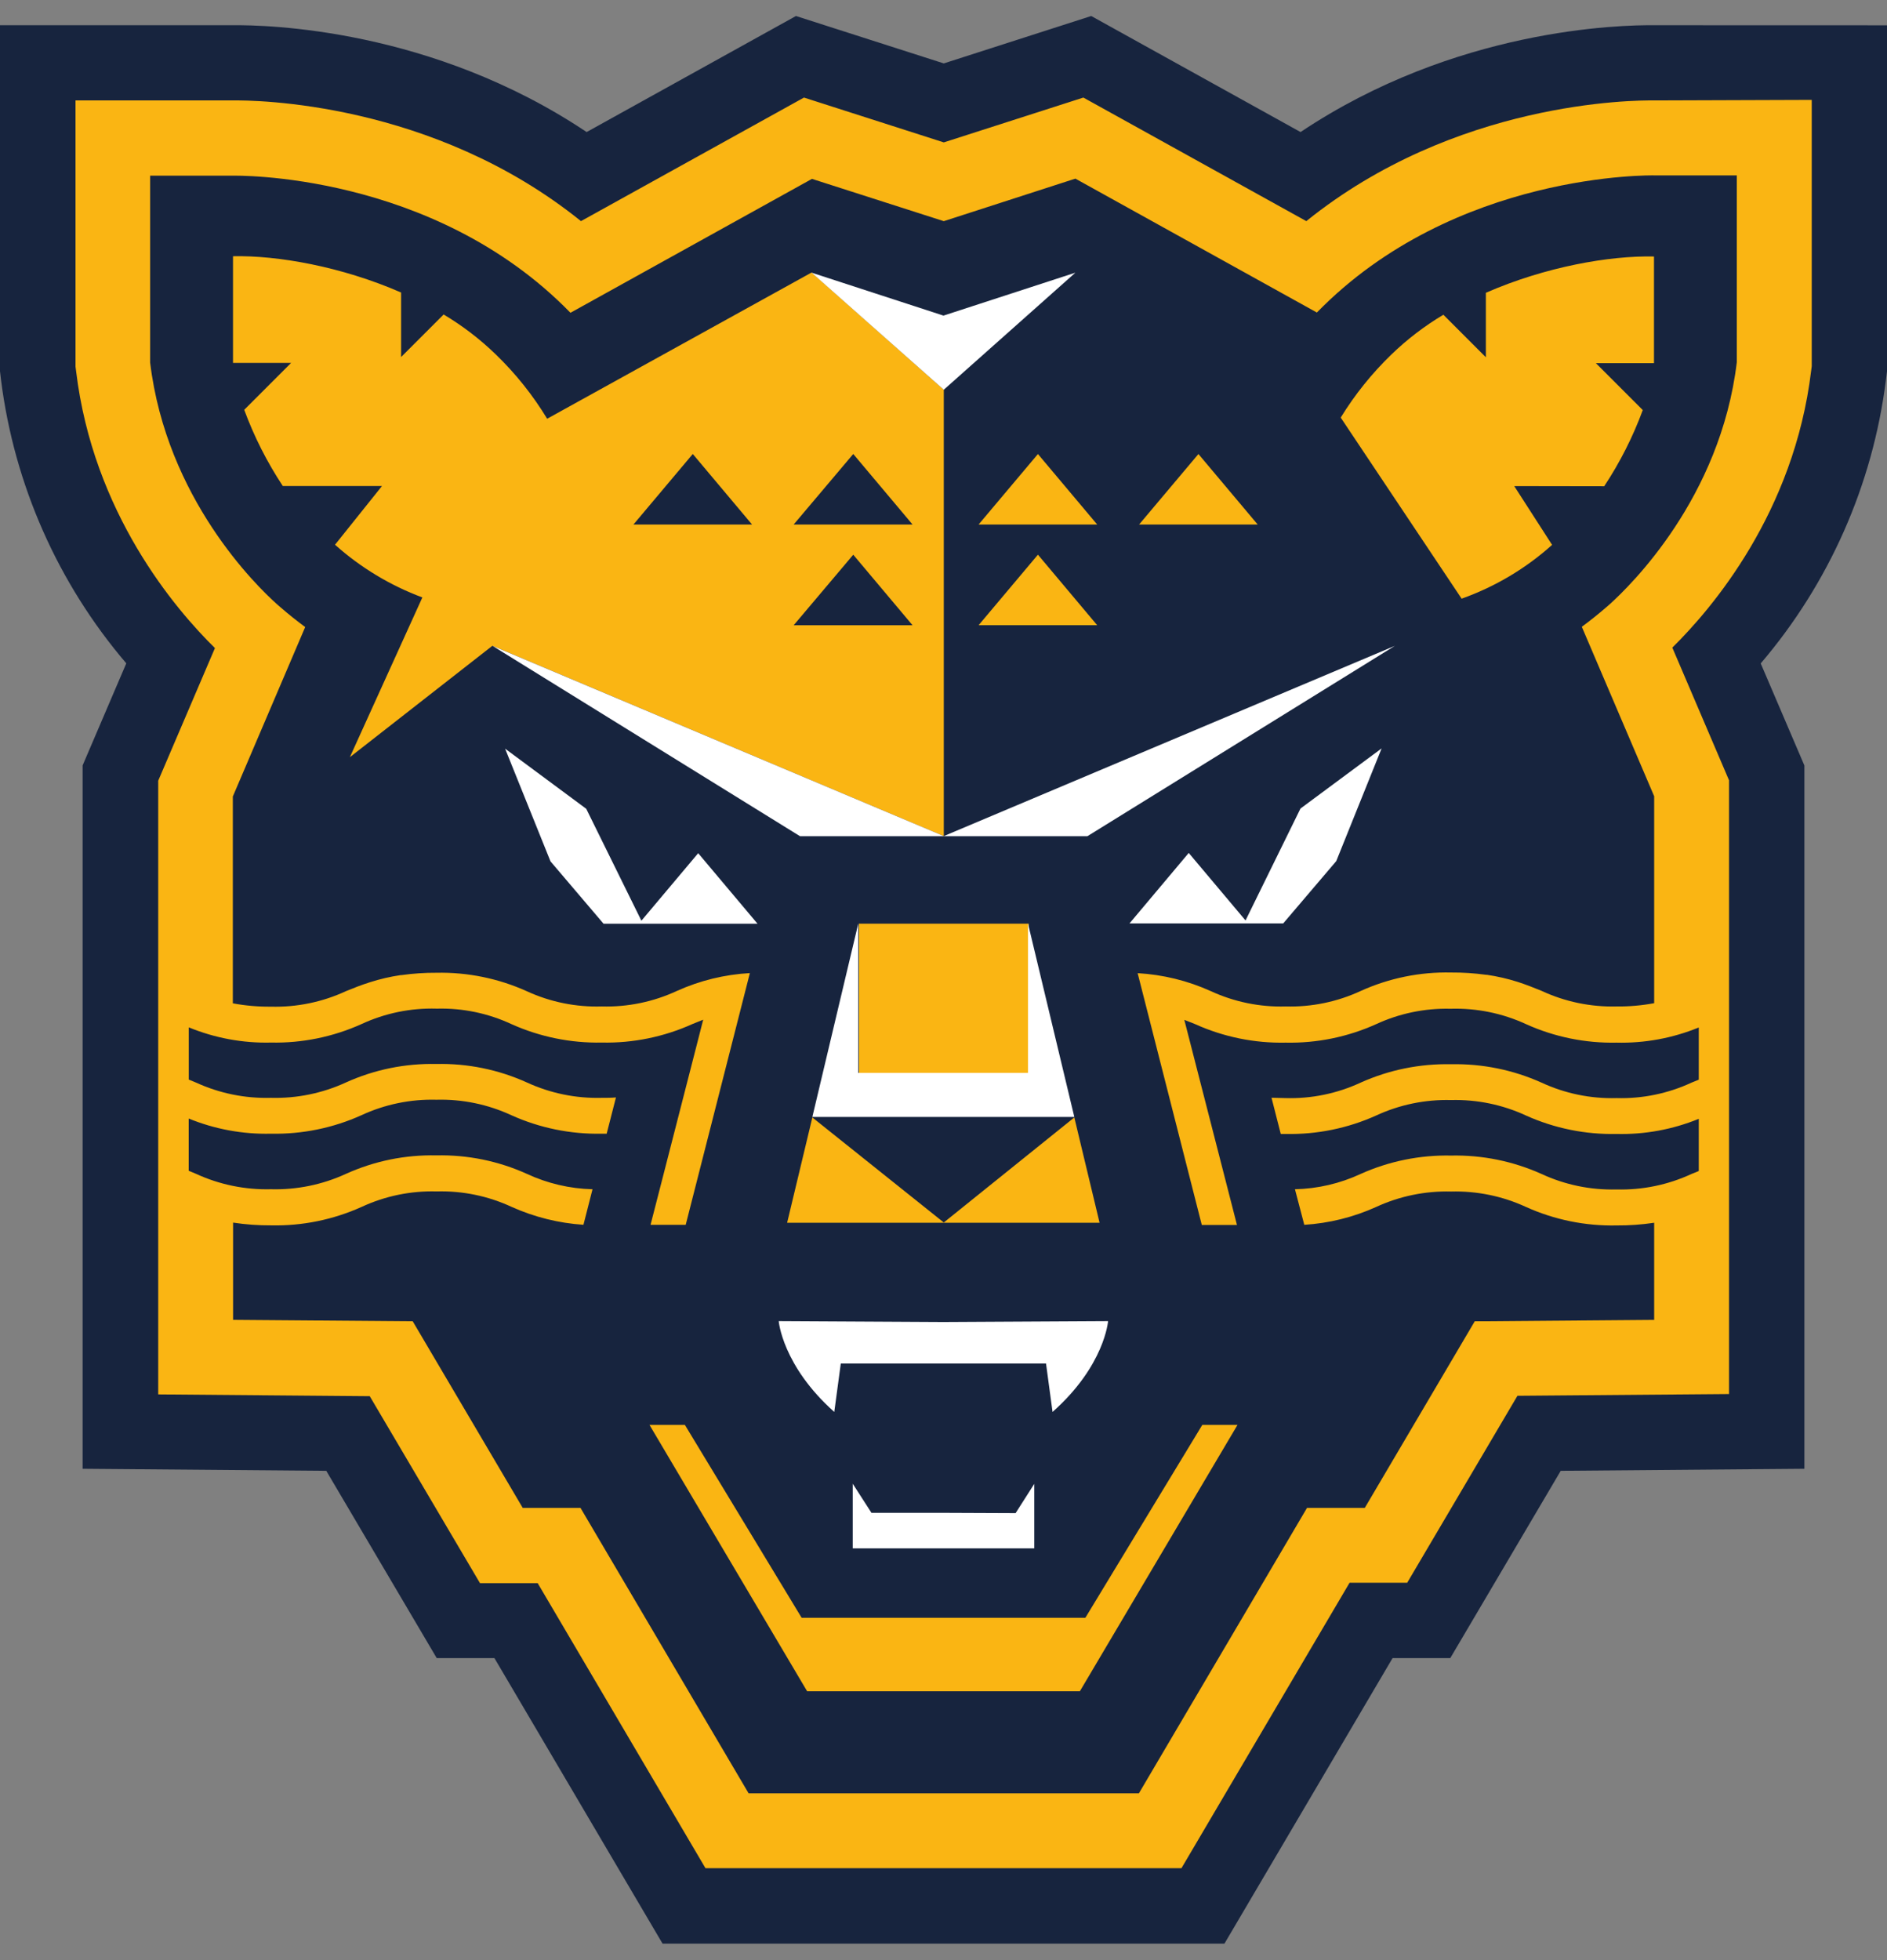
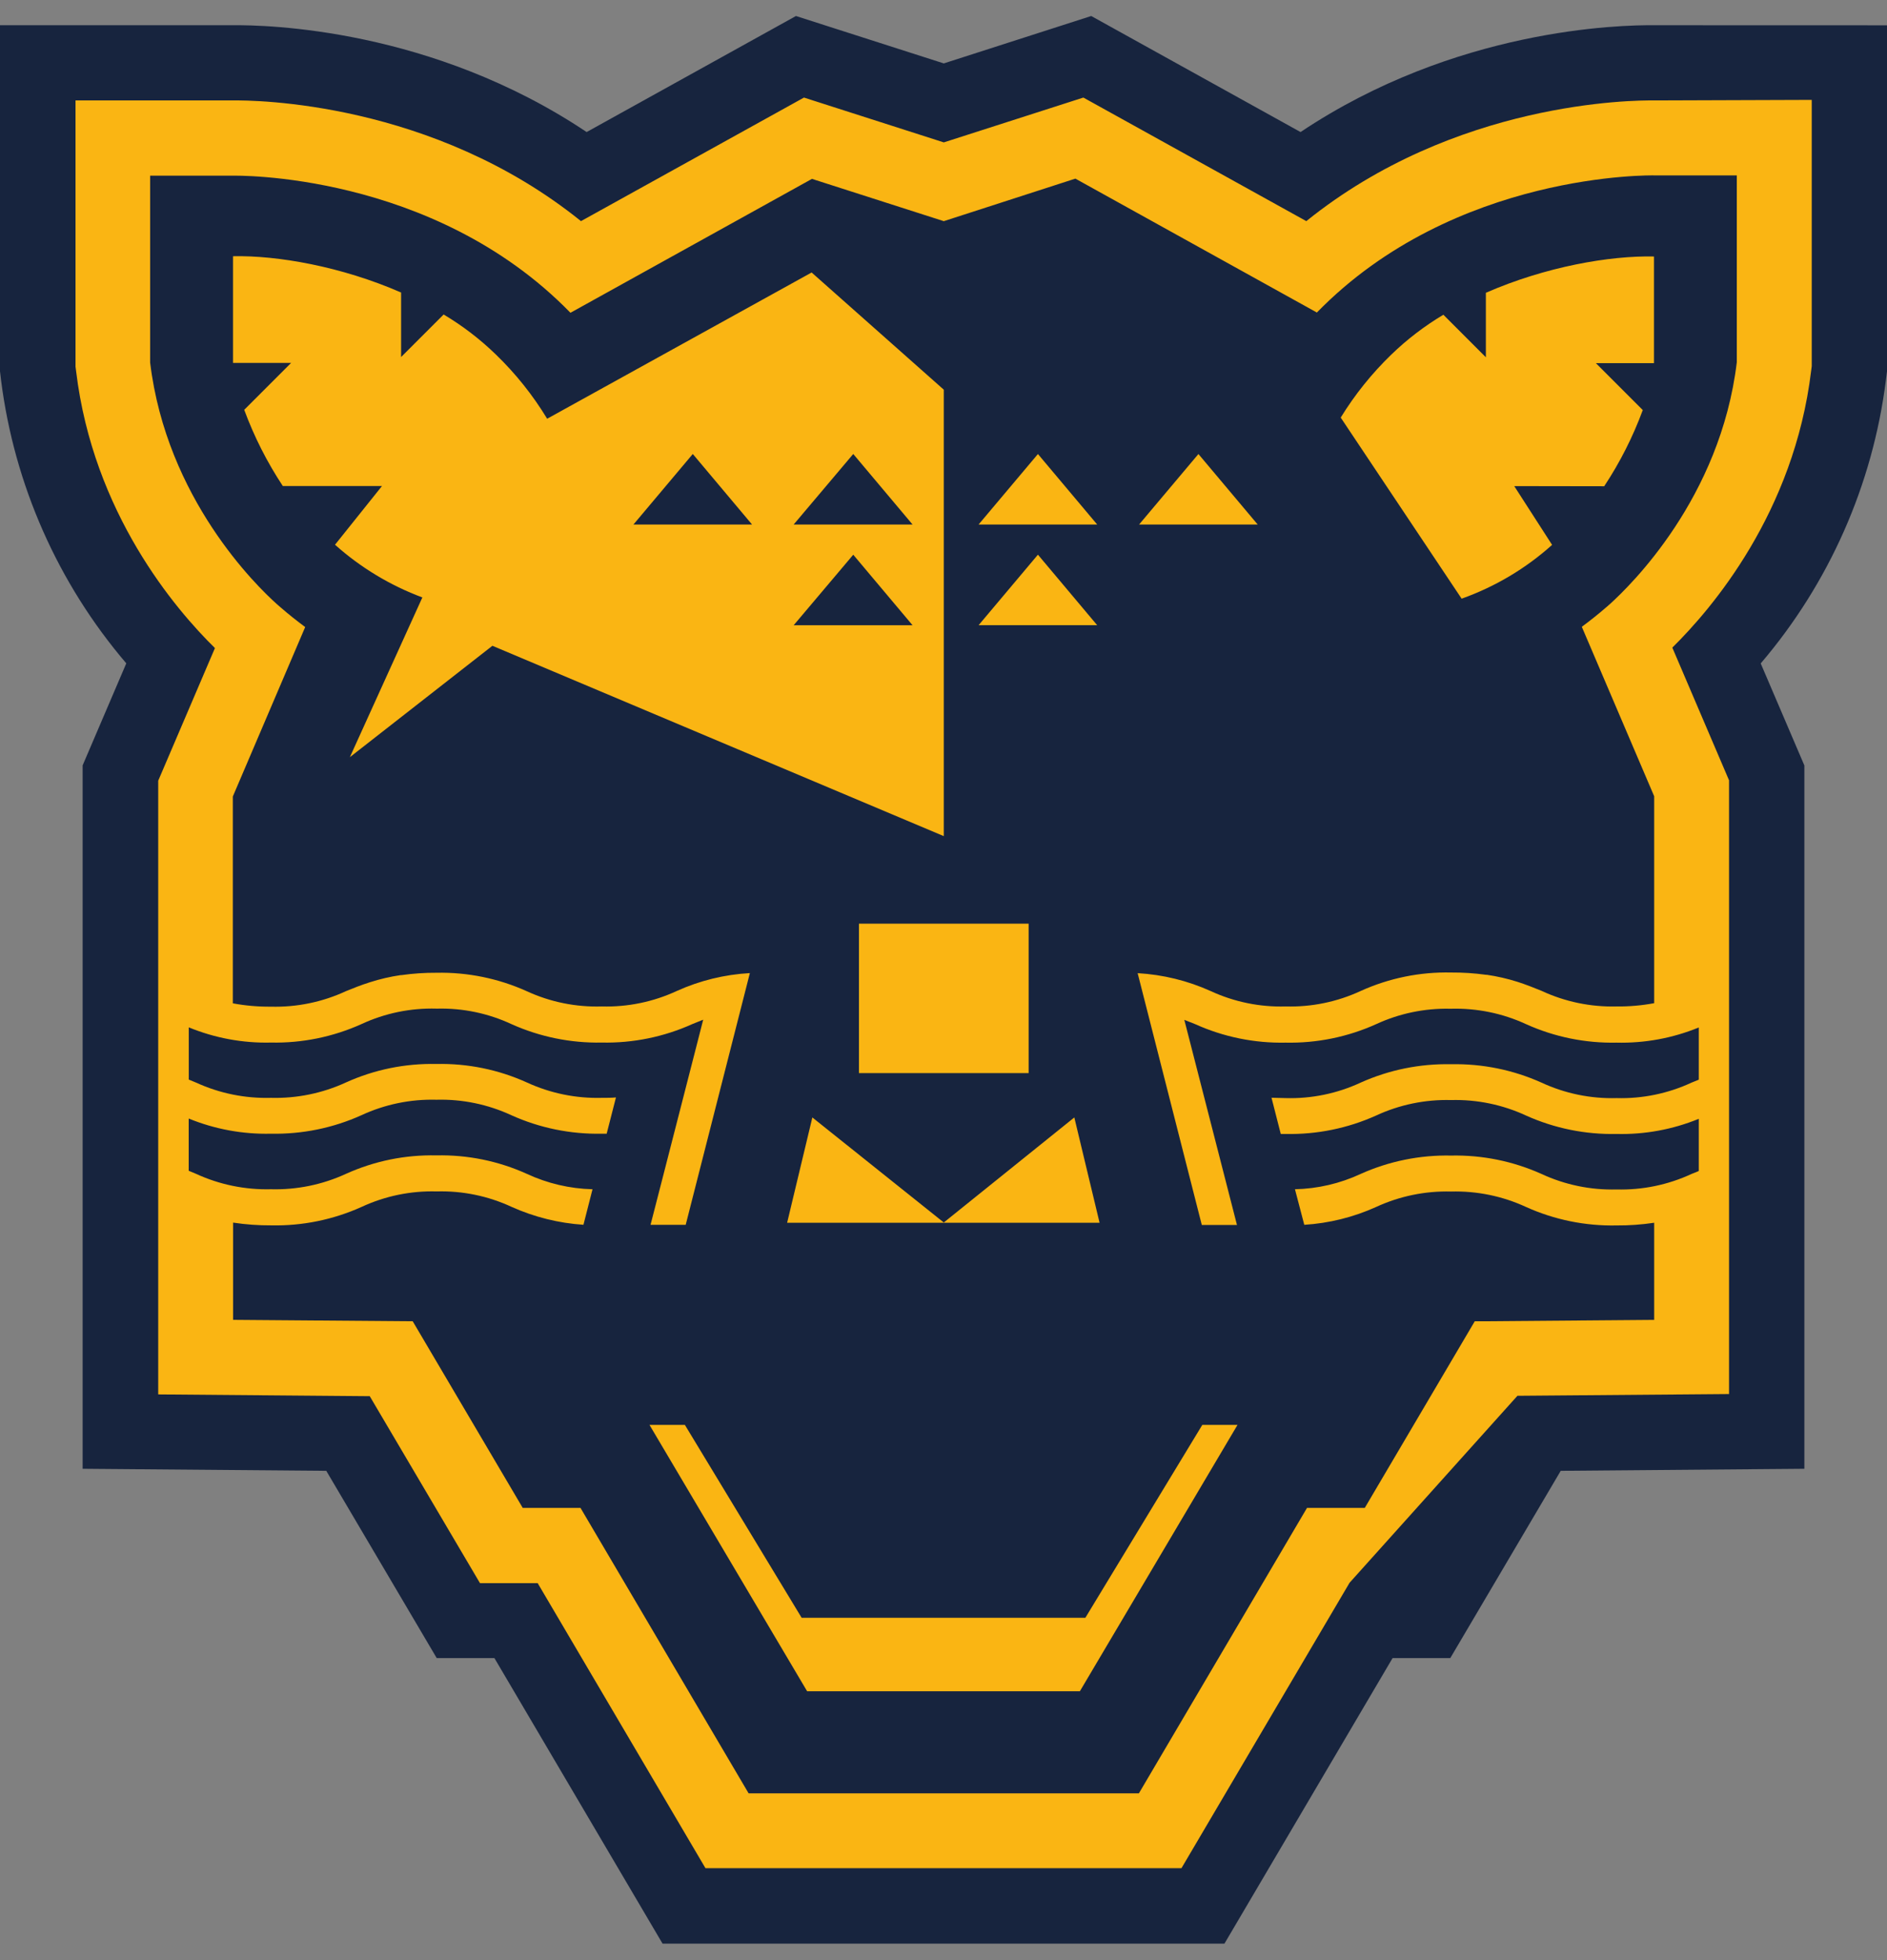
<svg xmlns="http://www.w3.org/2000/svg" width="52" height="54" viewBox="0 0 52 54" fill="none">
  <rect x="0" y="0" width="52" height="54" fill="#808080" stroke="none" />
  <g clip-path="url(#clip0_4805_8690)">
    <path d="M45.613 0.695C44.638 0.682 40.099 0.789 35.839 3.638L30.071 0.441L26.008 1.747L21.934 0.441L16.166 3.638C11.909 0.79 7.369 0.682 6.392 0.695H0V10.228L0.029 10.474C0.395 13.355 1.594 16.066 3.48 18.275L2.277 21.086V40.464L8.991 40.52L12.035 45.68H13.625L18.258 53.546H33.742L38.375 45.68H39.965L43.009 40.52L49.723 40.464V21.088L48.52 18.277C50.405 16.069 51.605 13.358 51.969 10.478L52 10.229V0.697L45.613 0.695Z" fill="#17243E" />
-     <path d="M45.602 2.767C45.002 2.758 40.095 2.79 35.998 6.092L29.854 2.688L26.008 3.923L22.155 2.688L16.01 6.092C11.916 2.794 7.016 2.758 6.407 2.767H2.081V10.1L2.097 10.224C2.568 14.139 4.837 16.789 5.923 17.854L4.36 21.508V38.415L10.189 38.464L13.227 43.615H14.817L19.441 51.468H32.557L37.19 43.604H38.778L41.816 38.453L47.647 38.405V21.497L46.084 17.841C47.164 16.778 49.439 14.129 49.91 10.213L49.926 10.089V2.752L45.602 2.767Z" fill="#FAB513" />
+     <path d="M45.602 2.767C45.002 2.758 40.095 2.79 35.998 6.092L29.854 2.688L26.008 3.923L22.155 2.688L16.01 6.092C11.916 2.794 7.016 2.758 6.407 2.767H2.081V10.1L2.097 10.224C2.568 14.139 4.837 16.789 5.923 17.854L4.36 21.508V38.415L10.189 38.464L13.227 43.615H14.817L19.441 51.468H32.557L37.19 43.604L41.816 38.453L47.647 38.405V21.497L46.084 17.841C47.164 16.778 49.439 14.129 49.91 10.213L49.926 10.089V2.752L45.602 2.767Z" fill="#FAB513" />
    <path d="M44.372 16.635C44.912 16.144 47.41 13.734 47.861 9.98V4.832H45.584C45.584 4.832 40.091 4.712 36.289 8.61L29.634 4.921L26.008 6.093L22.375 4.928L15.72 8.617C11.918 4.712 6.425 4.84 6.425 4.84H4.137V9.987C4.59 13.741 7.079 16.151 7.628 16.642L7.736 16.736C7.957 16.928 8.182 17.106 8.41 17.275L6.416 21.943V27.641C6.762 27.706 7.114 27.736 7.466 27.733C8.179 27.752 8.886 27.606 9.533 27.306C9.734 27.224 9.95 27.137 10.195 27.06C10.471 26.972 10.753 26.906 11.04 26.864H11.062C11.381 26.819 11.703 26.797 12.026 26.799C12.884 26.781 13.736 26.955 14.518 27.308C15.165 27.606 15.872 27.749 16.583 27.727C17.296 27.747 18.003 27.601 18.65 27.301C19.285 27.014 19.968 26.847 20.664 26.808L20.191 28.664L18.896 33.743H17.927L18.251 32.484L19.188 28.835L19.378 28.092C19.279 28.13 19.179 28.171 19.078 28.213C18.295 28.566 17.444 28.74 16.585 28.722C15.727 28.739 14.875 28.565 14.092 28.213C13.454 27.916 12.757 27.771 12.054 27.787H12.027C11.315 27.767 10.607 27.913 9.961 28.213C9.178 28.566 8.326 28.74 7.468 28.722C6.692 28.741 5.92 28.598 5.202 28.303V29.742L5.401 29.824C6.048 30.121 6.755 30.265 7.466 30.245C8.178 30.264 8.886 30.119 9.533 29.821C10.315 29.467 11.167 29.293 12.026 29.312C12.884 29.293 13.736 29.467 14.518 29.821C15.165 30.119 15.871 30.264 16.583 30.245C16.724 30.245 16.853 30.245 16.974 30.234L16.718 31.233H16.583C15.725 31.25 14.874 31.076 14.092 30.724C13.445 30.424 12.738 30.278 12.026 30.297C11.313 30.278 10.606 30.424 9.959 30.724C9.176 31.077 8.325 31.25 7.466 31.233C6.69 31.251 5.919 31.109 5.2 30.815V32.254L5.399 32.337C6.047 32.636 6.754 32.781 7.466 32.763C8.178 32.782 8.886 32.637 9.533 32.339C10.315 31.985 11.167 31.811 12.026 31.83C12.884 31.811 13.736 31.985 14.518 32.339C15.086 32.603 15.702 32.748 16.328 32.763L16.078 33.742C15.394 33.697 14.724 33.53 14.099 33.249C13.453 32.949 12.745 32.803 12.033 32.823C11.32 32.803 10.613 32.949 9.966 33.249C9.183 33.602 8.332 33.776 7.473 33.758C7.122 33.76 6.771 33.735 6.423 33.682V36.361L11.373 36.4L14.405 41.542H15.997L20.63 49.406H31.384L36.017 41.542H37.609L40.64 36.4H40.908L45.584 36.362V33.686C45.241 33.738 44.894 33.762 44.547 33.76C43.688 33.778 42.837 33.605 42.054 33.252C41.407 32.953 40.7 32.807 39.987 32.826C39.275 32.807 38.567 32.953 37.92 33.252C37.296 33.534 36.626 33.7 35.942 33.743L35.685 32.763C36.31 32.749 36.926 32.606 37.494 32.342C38.277 31.99 39.129 31.817 39.987 31.835C40.845 31.817 41.697 31.99 42.48 32.342C43.127 32.642 43.834 32.788 44.547 32.769C45.259 32.788 45.966 32.642 46.613 32.342L46.813 32.261V30.823C46.094 31.117 45.323 31.259 44.547 31.24C43.688 31.258 42.837 31.085 42.054 30.733C41.407 30.433 40.7 30.287 39.987 30.306C39.275 30.287 38.567 30.433 37.92 30.733C37.138 31.085 36.287 31.258 35.429 31.24H35.294L35.039 30.242C35.16 30.242 35.289 30.252 35.429 30.252C36.141 30.272 36.848 30.126 37.494 29.826C38.277 29.474 39.129 29.301 39.987 29.319C40.845 29.301 41.697 29.474 42.48 29.826C43.127 30.126 43.834 30.272 44.547 30.252C45.259 30.272 45.966 30.126 46.613 29.826L46.813 29.745V28.306C46.094 28.601 45.323 28.743 44.547 28.724C43.688 28.742 42.836 28.568 42.054 28.215C41.407 27.916 40.699 27.771 39.987 27.79H39.96C39.257 27.775 38.56 27.92 37.922 28.215C37.14 28.568 36.288 28.742 35.429 28.724C34.571 28.742 33.719 28.568 32.936 28.215C32.836 28.175 32.737 28.134 32.636 28.096L32.827 28.839L33.764 32.488L34.087 33.747H33.118L31.823 28.666L31.35 26.81C32.046 26.85 32.729 27.017 33.364 27.304C34.011 27.603 34.718 27.748 35.429 27.727C36.142 27.747 36.849 27.601 37.496 27.301C38.278 26.947 39.129 26.773 39.987 26.792C40.309 26.79 40.632 26.811 40.951 26.855H40.973C41.259 26.897 41.542 26.962 41.818 27.049C42.063 27.128 42.278 27.215 42.48 27.297C43.126 27.598 43.834 27.745 44.547 27.727C44.895 27.731 45.242 27.701 45.584 27.637V21.936L43.59 17.268C43.818 17.099 44.043 16.921 44.264 16.729L44.372 16.635ZM26.008 33.679L29.605 30.785L30.301 33.686H21.691L22.386 30.785L26.008 33.679ZM23.67 29.564V25.447H28.346V29.564H23.67ZM13.569 17.791L9.641 20.86L11.639 16.459C10.753 16.129 9.937 15.637 9.232 15.007L10.527 13.389H7.793C7.359 12.732 7.002 12.028 6.73 11.29L8.022 9.998H6.421V7.059C7.637 7.032 9.41 7.34 11.053 8.059V9.836L12.225 8.664C12.746 8.974 13.229 9.344 13.664 9.766C14.21 10.293 14.685 10.888 15.078 11.536L22.366 7.507L26.008 10.736V23.035L13.569 17.791ZM33.132 39.255H34.102L29.758 46.593H22.242L17.898 39.255H18.873L22.091 44.569H29.909L33.132 39.255ZM41.728 13.392L42.771 15.011C42.045 15.663 41.198 16.166 40.278 16.493L36.946 11.504C37.335 10.871 37.802 10.29 38.336 9.773C38.771 9.351 39.254 8.982 39.775 8.671L40.946 9.843V8.066C42.59 7.347 44.363 7.039 45.579 7.066V10.005H43.978L45.27 11.297C44.998 12.035 44.641 12.74 44.207 13.396L41.728 13.392ZM23.513 12.507L25.147 14.45H21.871L23.513 12.507ZM19.091 12.507L20.724 14.45H17.456L19.091 12.507ZM23.513 15.282L25.147 17.225H21.871L23.513 15.282Z" fill="#17243E" />
-     <path d="M25.988 10.72L22.366 7.512L25.999 8.695L29.634 7.512L26.008 10.737L25.988 10.72ZM17.675 25.365L16.155 22.282L13.919 20.625L15.17 23.73L16.632 25.448H20.875L19.24 23.505L17.675 25.365ZM25.994 23.037H29.965L38.438 17.793L26.008 23.034L13.572 17.793L22.046 23.037H25.994ZM22.386 30.771H29.605L28.328 25.44V29.557H23.652V25.44L22.386 30.771ZM34.323 25.358L32.758 23.498L31.125 25.44H35.361L36.823 23.723L38.073 20.618L35.837 22.275L34.323 25.358ZM21.459 36.396C21.459 36.396 21.558 37.623 22.99 38.898L23.17 37.563H28.825L29.005 38.898C30.444 37.623 30.535 36.396 30.535 36.396L25.994 36.421L21.459 36.396ZM26.089 41.678H24.015L23.499 40.876V42.657H28.501V40.88L27.987 41.686L26.089 41.678Z" fill="white" />
    <path d="M30.235 14.45H26.967L28.602 12.508L30.235 14.45Z" fill="#FAB513" />
    <path d="M34.658 14.45H31.39L33.025 12.508L34.658 14.45Z" fill="#FAB513" />
    <path d="M30.235 17.224H26.967L28.602 15.281L30.235 17.224Z" fill="#FAB513" />
  </g>
  <defs>
    <clipPath id="clip0_4805_8690">
      <rect width="52" height="53.106" fill="white" transform="translate(0 0.441)" />
    </clipPath>
  </defs>
</svg>